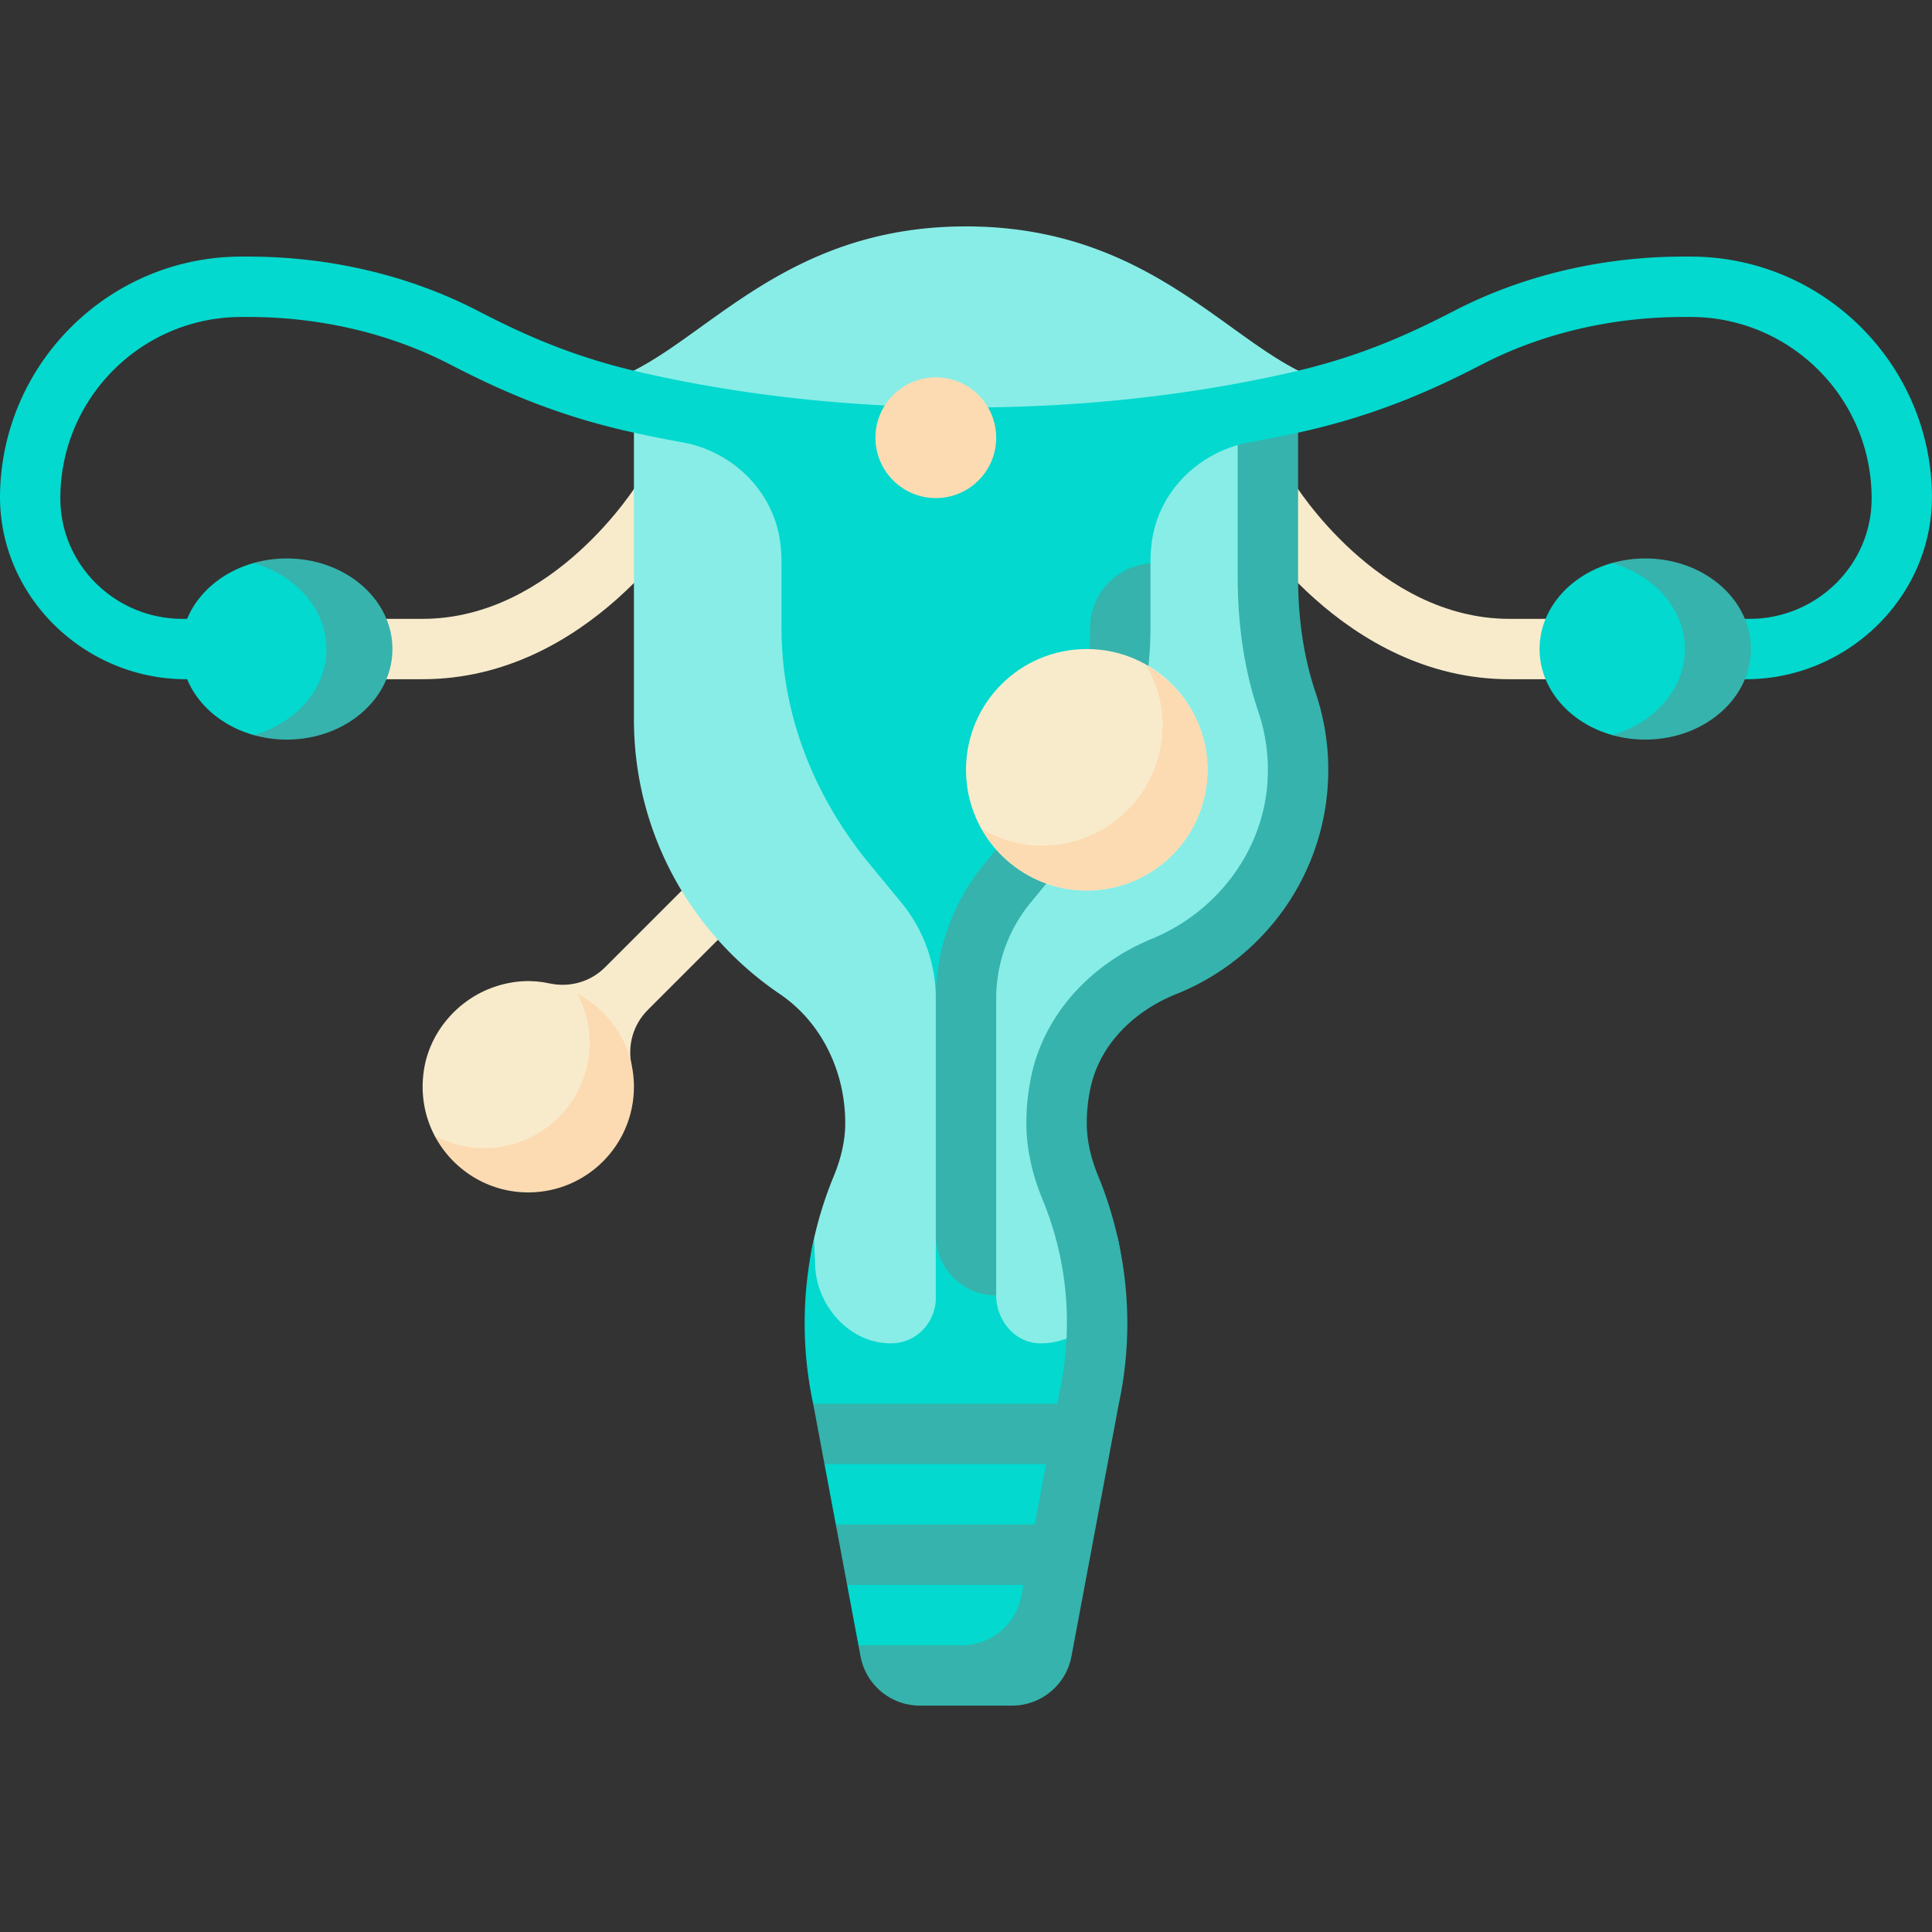
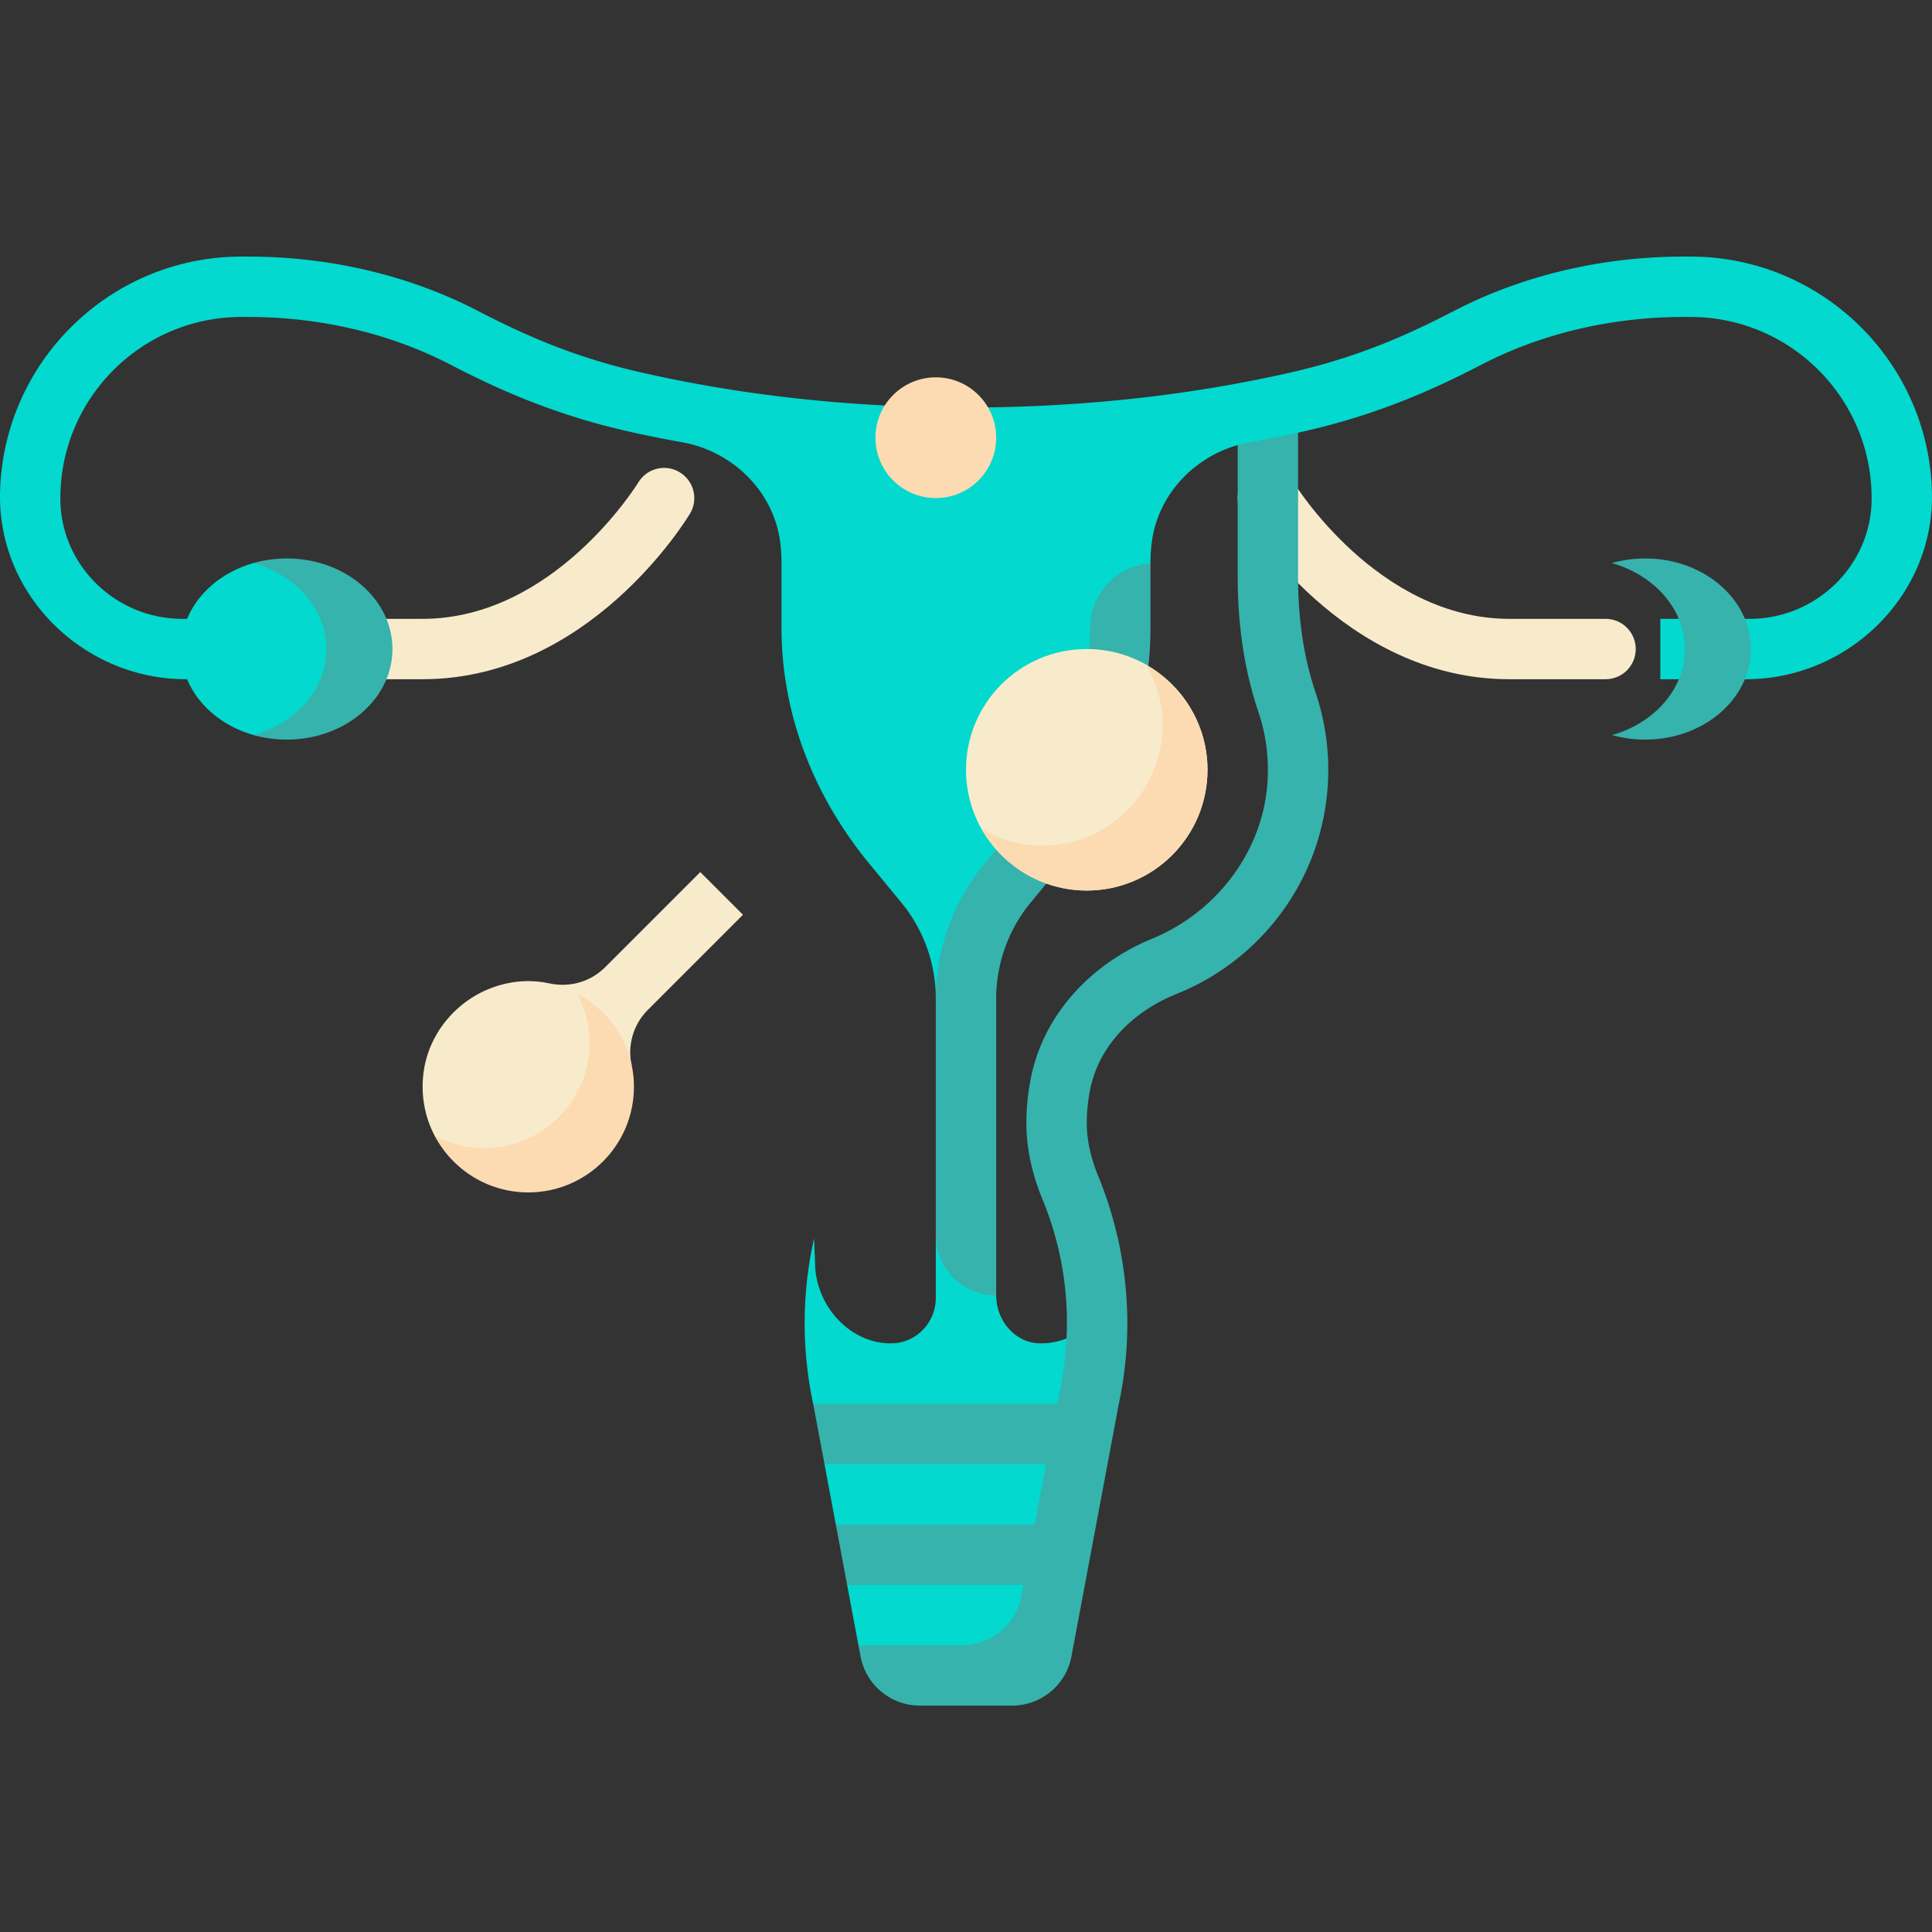
<svg xmlns="http://www.w3.org/2000/svg" version="1.1" width="512" height="512" x="0" y="0" viewBox="0 0 511.993 511.993" style="enable-background:new 0 0 512 512" xml:space="preserve" class="">
  <rect x="0" y="0" width="511.993" height="511.993" fill="#333333" stroke="none" />
  <g>
    <g fill="#f8ebcc">
      <path d="M399.998 179.999h25.484c4.422 0 8-3.578 8-8s-3.578-8-8-8h-25.484c-34.867 0-56.93-35.766-57.148-36.133-2.281-3.781-7.195-5.008-10.977-2.711-3.781 2.273-5.008 7.18-2.734 10.961 1.078 1.79 26.836 43.883 70.859 43.883zM196.888 242.419l-11.312-11.312-25.232 25.232c-3.856 3.856-9.392 5.432-14.719 4.268-4.507-.984-9.429-.848-14.614.924-9.648 3.297-17.08 11.866-18.657 21.939-.997 6.364.153 12.408 2.837 17.521 0 0 9.272 13.676 31.317 10.201l20.881-28.821c-1.163-5.328.412-10.864 4.268-14.72zM111.996 179.997H86.512c-4.422 0-8-3.578-8-8s3.578-8 8-8h25.484c34.867 0 56.93-35.766 57.148-36.133 2.281-3.781 7.195-5.008 10.977-2.711 3.781 2.273 5.008 7.18 2.734 10.961-1.077 1.789-26.835 43.883-70.859 43.883z" fill="#f8ebcc" data-original="#f8ebcc" class="" />
    </g>
-     <path fill="#88ede7" d="M255.996 59.997c-56.727 0-75.636 42.479-104 42.479l16 5.521v82.641c0 30.3 15.338 56.973 38.658 72.782 11.185 7.583 17.341 20.69 17.341 34.203v.004c0 4.868-1.206 9.609-3.062 14.11a102.052 102.052 0 0 0-5.203 16.436c-3.232 14.325-.884 29.276 2.234 43.824h68.7a101.996 101.996 0 0 0-5.441-60.26c-1.856-4.5-3.062-9.242-3.062-14.11 0 0-2.207-22.923 17.341-34.208 50.155-28.952 42.57-42.481 42.57-72.782v-82.641l21.923-5.521c-28.362 0-47.271-42.478-103.999-42.478z" data-original="#ffb3b7" class="" />
    <path fill="#fcdbb2" d="M152.952 263.313c2.048 3.89 3.316 8.253 3.316 12.955 0 15.464-12.536 28-28 28-4.702 0-9.189-1.229-13.08-3.276 4.687 8.905 14.046 15.005 24.808 15.005 15.464 0 28-12.536 28-28 .001-10.763-6.138-19.997-15.044-24.684z" data-original="#fcdbb2" class="" />
    <path fill="#36b3ac" d="M348.648 183.558c-3.327-9.844-4.65-20.247-4.65-30.638v-44.923h-16v44.922c0 12.953 1.844 24.984 5.492 35.773 2.064 6.096 2.866 12.552 2.361 19.101-1.403 18.195-13.671 34.033-30.548 40.976-16.614 6.834-28.543 20.321-31.953 36.158a60.255 60.255 0 0 0-1.352 12.703c0 6.555 1.438 13.352 4.273 20.211 5.599 13.583 7.595 28.166 5.866 42.871l14.094-1.723c1.667-10.651 2.23-21.353-.208-31.717-1.243-5.282-2.877-10.482-4.961-15.535-1.856-4.5-3.062-9.242-3.062-14.11v-.004c0-3.151.335-6.28.991-9.323 2.519-11.684 11.686-20.444 22.782-24.886 23.572-9.435 40.226-32.475 40.226-59.418a63.76 63.76 0 0 0-3.351-20.438z" data-original="#ff9ba6" class="" />
    <g fill="#ff5f7a">
      <path d="M447.996 67.997h-1.781c-21.656 0-42.727 4.984-60.922 14.414-11.539 5.969-24.75 12.078-43.078 16.258-27.117 6.188-56.125 9.328-86.219 9.328s-59.102-3.141-86.219-9.328c-18.328-4.18-31.539-10.289-43.078-16.258-18.195-9.43-39.266-14.414-60.922-14.414h-1.781C29.132 67.997.688 96.02.009 130.725c-.531 27.089 22.188 49.272 49.282 49.272h22.705v-16H48.319c-17.589 0-32.206-14.091-32.321-31.679-.175-26.615 21.423-48.321 47.999-48.321h1.781c19.109 0 37.633 4.367 53.562 12.617 11.891 6.156 26.75 13.062 46.875 17.648a309.744 309.744 0 0 0 14.511 2.929c13.515 2.415 24.396 13.105 26.063 26.733.21 1.717.318 3.468.318 5.247v17.253c0 22.302 8.138 44.097 23.371 62.591l8.392 10.188a40.003 40.003 0 0 1 9.125 25.432h8.704a40.005 40.005 0 0 1 9.125-25.432l8.392-10.188c15.233-18.495 23.371-40.289 23.371-62.591l7.296-17.253c0-1.774.107-3.521.316-5.233 1.663-13.634 12.544-24.331 26.064-26.747 4.894-.875 9.739-1.84 14.512-2.929 20.125-4.586 34.984-11.492 46.875-17.648 15.93-8.25 34.453-12.617 53.562-12.617h1.781c26.576 0 48.174 21.706 47.999 48.321-.116 17.588-14.733 31.679-32.321 31.679h-23.678v16h22.705c27.094 0 49.813-22.183 49.282-49.272-.676-34.705-29.119-62.728-63.984-62.728zM282.627 354.705a17.958 17.958 0 0 1-6.99 1.288l-.321-.008c-6.489-.225-11.32-6.203-11.32-12.696l-16-16.003v16.658c0 6.447-5.067 11.888-11.513 12.047l-.128.003c-11.206.205-20.359-10.195-20.359-21.404l-.266-6.417c-3.209 14.292-3.348 29.313-.238 43.825l7.033 8.915-4.032 7.085 3.001 16 7.873 8.028-4.873 7.972 3 16 10.452 7.249h35.603l15.003-71.25z" fill="#03d9ce" data-original="#ff5f7a" class="" />
    </g>
    <path fill="#36b3ac" d="m296.022 327.272-.025 7.318c0 8.748-5.593 17.01-13.369 20.116a88.158 88.158 0 0 1-1.858 14.346l-.552 2.945h-64.725l3.001 16h58.723l-3 16h-52.722l3 16h46.721l-.553 2.949a16 16 0 0 1-15.726 13.051h-27.442l.553 2.949a16 16 0 0 0 15.726 13.051h24.444a16 16 0 0 0 15.726-13.051l12.556-66.949c3.183-14.856 2.957-30.126-.478-44.725zM304.885 149.295c-8.932.656-15.998 8.031-15.998 17.131 0 18.625-6.82 36.75-19.727 52.422l-8.383 10.18a56.045 56.045 0 0 0-12.781 35.627v62.631c0 8.837 7.163 16 16 16v-78.65a40 40 0 0 1 9.125-25.431l8.392-10.189c15.233-18.495 23.371-40.289 23.371-62.591v-17.13z" data-original="#fb4455" class="" />
    <circle cx="287.997" cy="203.996" r="32" fill="#f8ebcc" data-original="#f8ebcc" class="" />
    <circle cx="247.997" cy="115.996" r="16" fill="#fcdbb2" data-original="#fcdbb2" class="" />
    <path fill="#fcdbb2" d="M303.784 176.318c2.674 4.675 4.322 10.015 4.322 15.787 0 17.673-14.327 32-32 32-5.771 0-11.11-1.649-15.786-4.323 5.513 9.641 15.776 16.214 27.678 16.214 17.673 0 32-14.327 32-32-.001-11.901-6.573-22.164-16.214-27.678z" data-original="#fcdbb2" class="" />
    <path fill="#03d9ce" d="M101.874 171.996c0 13.255-10.414 23.051-25.878 23.051-3.064 0-8.772-.252-8.772-.252-11.167-3.155-19.228-12.17-19.228-22.799 0-10.608 8.029-19.608 19.163-22.78 0 0 5.749-.46 8.837-.486 13.118-.108 25.878 10.012 25.878 23.266z" data-original="#dbd8db" class="" />
    <path fill="#36b3ac" d="M75.996 147.996a32.55 32.55 0 0 0-8.837 1.22c11.155 3.161 19.354 12.159 19.354 22.78s-8.133 19.638-19.288 22.799a32.073 32.073 0 0 0 8.772 1.201c15.464 0 28-10.745 28-24s-12.537-24-28.001-24z" data-original="#c9c5c9" class="" />
-     <path fill="#03d9ce" d="M461.874 171.996c0 13.255-10.414 23.051-25.878 23.051-3.064 0-8.772-.252-8.772-.252-11.167-3.155-19.228-12.17-19.228-22.799 0-10.608 8.029-19.608 19.163-22.78 0 0 5.749-.46 8.837-.486 13.118-.108 25.878 10.012 25.878 23.266z" data-original="#dbd8db" class="" />
    <path fill="#36b3ac" d="M435.996 147.996a32.55 32.55 0 0 0-8.837 1.22c11.155 3.161 19.354 12.159 19.354 22.78s-8.133 19.638-19.288 22.799a32.073 32.073 0 0 0 8.772 1.201c15.464 0 28-10.745 28-24s-12.537-24-28.001-24z" data-original="#c9c5c9" class="" />
  </g>
</svg>